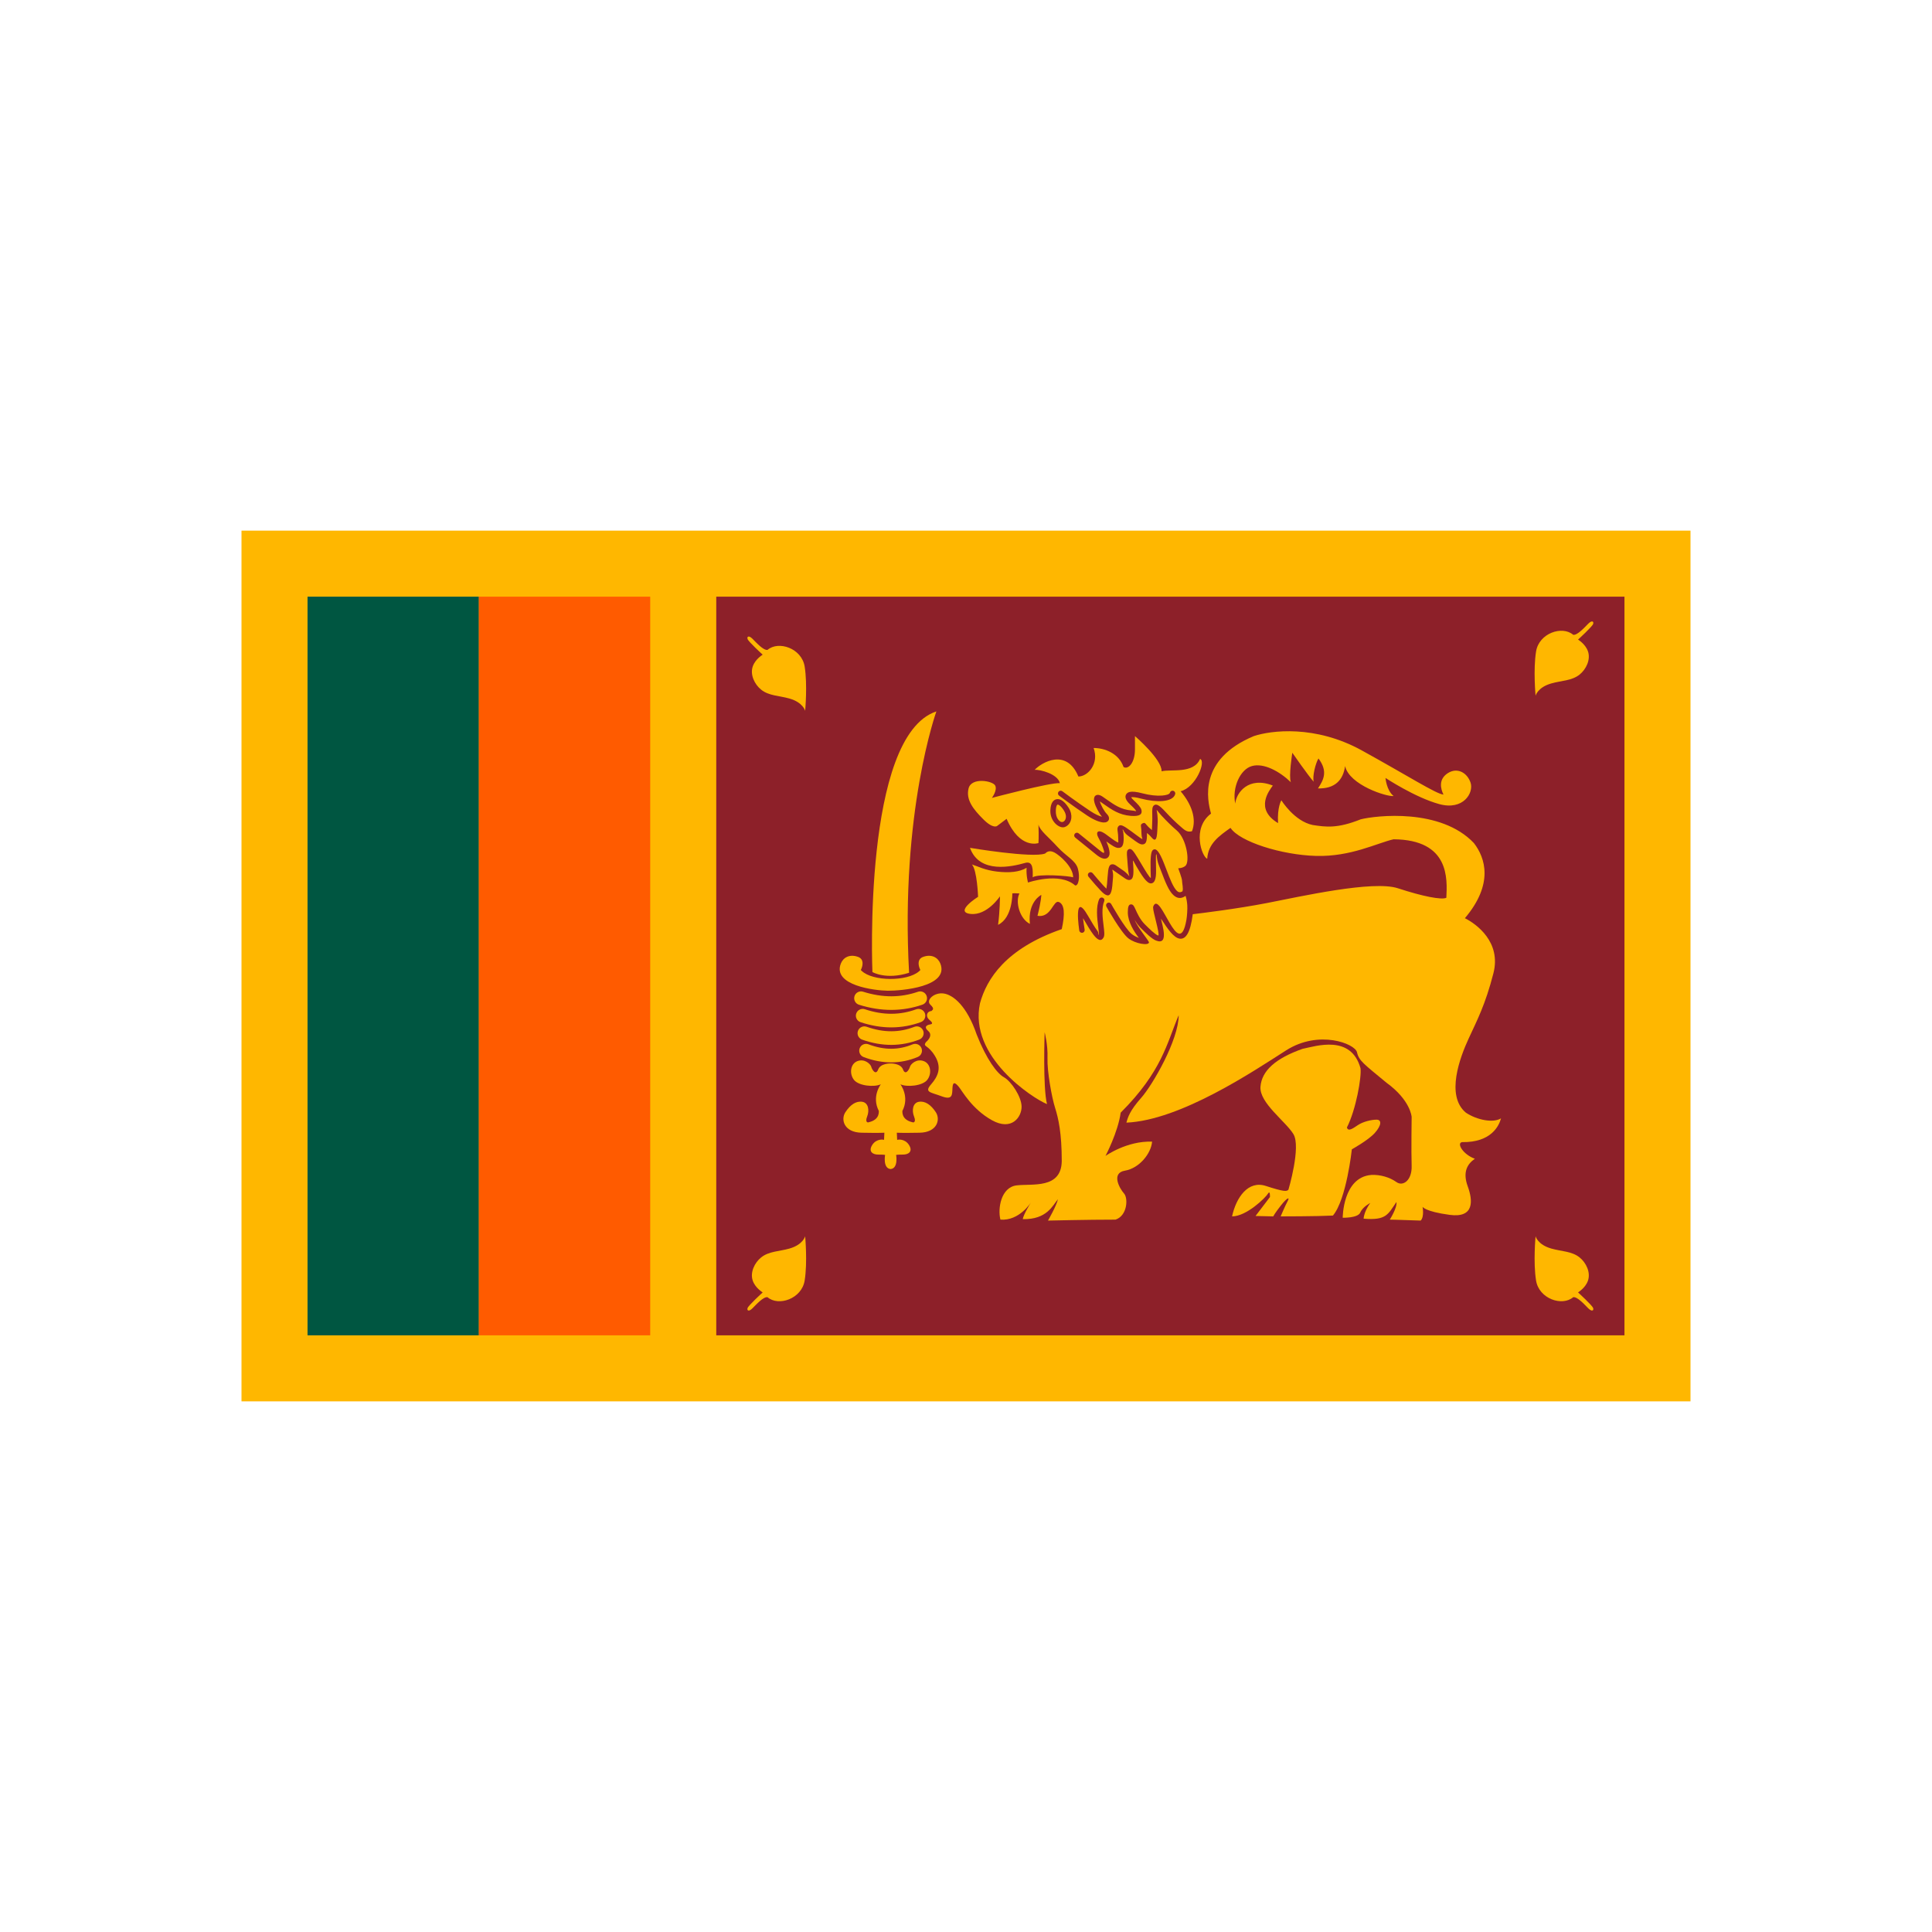
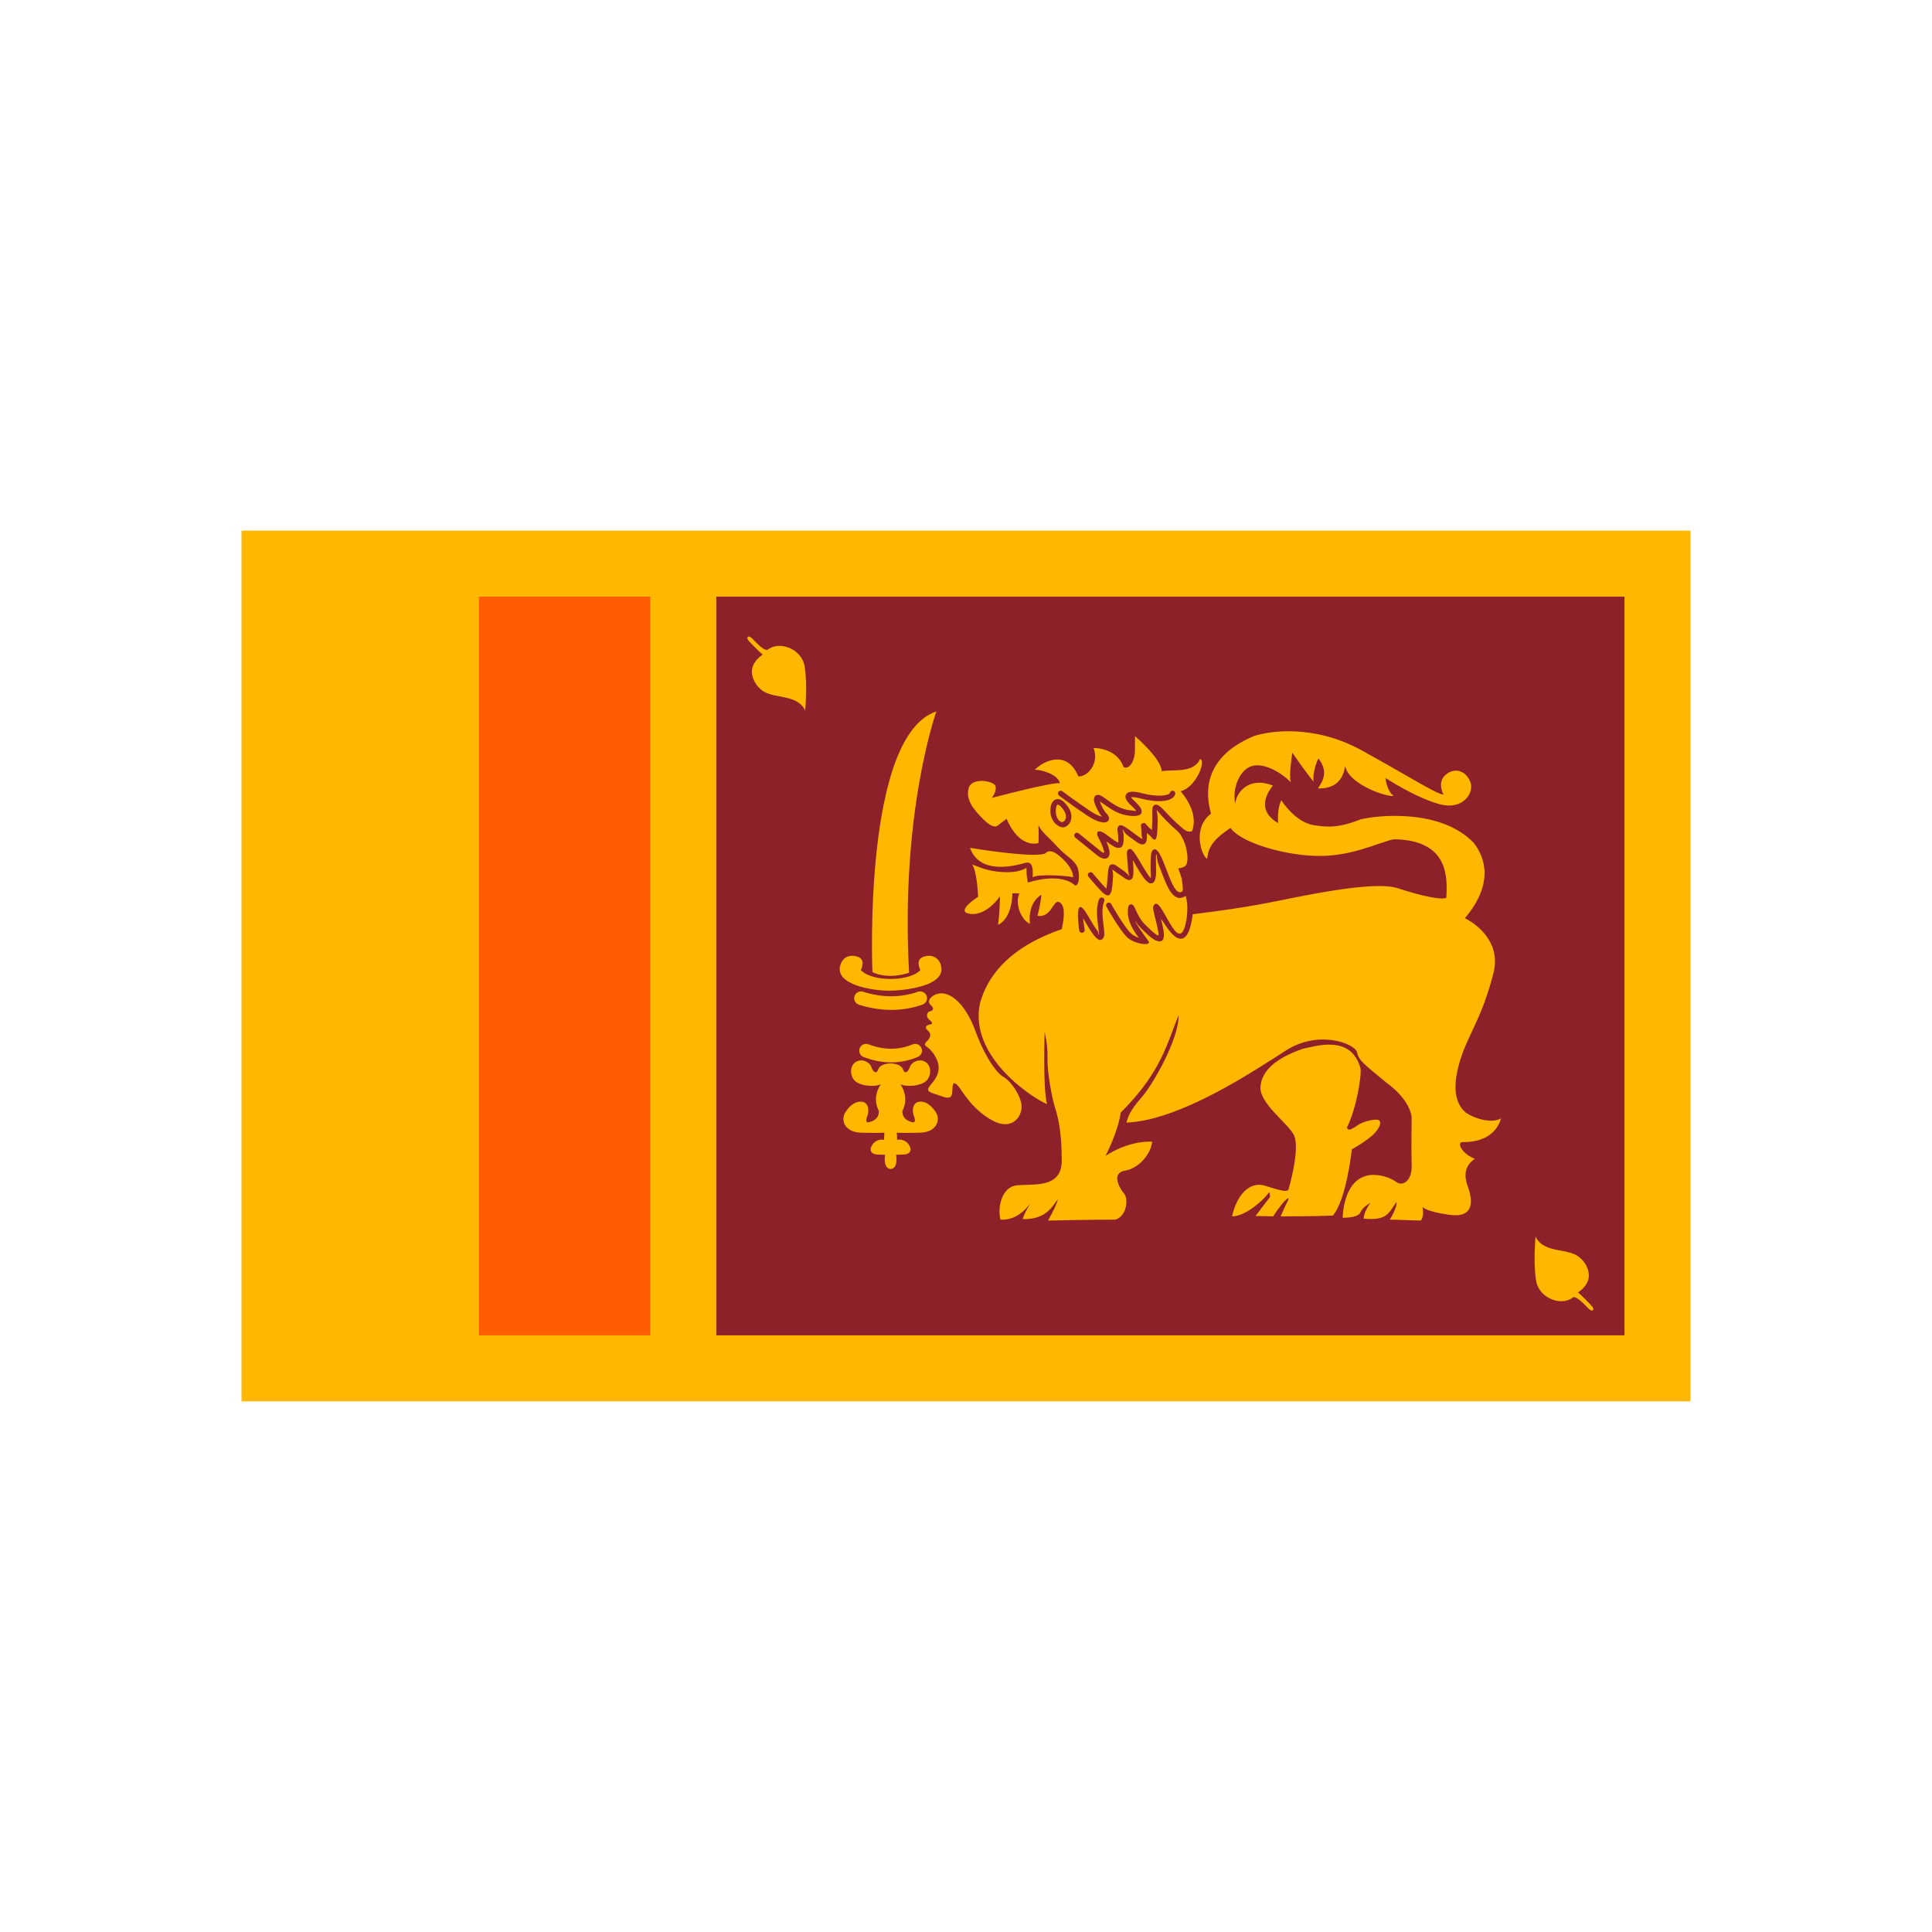
<svg xmlns="http://www.w3.org/2000/svg" xml:space="preserve" width="2048px" height="2048px" style="shape-rendering:geometricPrecision; text-rendering:geometricPrecision; image-rendering:optimizeQuality; fill-rule:evenodd; clip-rule:evenodd" viewBox="0 0 2048 2048">
  <defs>
    <style type="text/css">
   
    .fil4 {fill:none}
    .fil1 {fill:#005641}
    .fil2 {fill:#8D2029}
    .fil3 {fill:#FF5B00}
    .fil0 {fill:#FFB700}
   
  </style>
  </defs>
  <g id="Layer_x0020_1">
    <rect class="fil0" x="255.999" y="562.5" width="1536" height="923" />
-     <rect class="fil1" x="325.999" y="632.499" width="181.632" height="783.002" />
    <rect class="fil2" x="759.262" y="632.499" width="962.739" height="783.002" />
    <rect class="fil3" x="507.631" y="632.499" width="181.632" height="783.002" />
    <g id="_233031424">
      <path id="_233032840" class="fil0" d="M1250.69 995.025l0 0zm-53.601 -62.204l0 0zm-2.219 -22.828l0 0zm1.292 -9.587l0 0zm-22.515 9.126l0 0zm37.415 -36.709l0 0zm345.796 228.019c9.078,-19.658 17.633,-35.779 26.2,-69.047 8.569,-33.258 -18.126,-52.416 -30.218,-58.465 30.724,-36.289 21.651,-64.007 9.559,-79.63 -35.274,-37.291 -103.798,-29.232 -119.932,-25.201 -25.198,10.082 -37.29,8.065 -50.902,6.048 -19.657,-4.031 -33.259,-26.21 -33.259,-26.21 0,0 -4.526,7.059 -3.523,24.195 -25.188,-15.125 -9.078,-34.77 -5.541,-39.814 -25.704,-10.082 -38.81,7.554 -39.811,19.148 -3.523,-16.631 5.033,-36.287 17.63,-39.81 12.6,-3.53 29.239,5.541 41.333,17.135 -2.535,-6.054 1.507,-31.248 1.507,-31.248 0.002,0 17.126,24.693 22.675,30.735 -1.518,-6.041 2.017,-19.654 5.047,-24.687 10.573,14.105 5.033,23.184 -0.508,31.753 17.633,0.498 26.706,-8.569 28.721,-23.687 4.539,20.152 44.349,32.755 51.41,31.746 -7.564,-6.04 -8.567,-19.149 -8.567,-19.149 0,0 31.232,20.662 56.947,27.716 25.695,7.057 36.773,-12.096 33.249,-22.674 -3.524,-10.589 -14.11,-16.634 -24.197,-10.082 -10.064,6.547 -7.556,16.631 -4.526,22.677 -7.556,-0.506 -37.291,-19.654 -86.673,-46.865 -49.394,-27.224 -96.254,-21.172 -114.392,-15.124 -58.974,24.696 -49.391,67.532 -45.361,82.149 -20.662,15.623 -9.57,45.866 -4.03,47.88 1.015,-16.127 12.598,-24.189 24.69,-32.755 9.585,14.611 53.921,28.724 90.716,29.73 36.783,1.012 64.492,-13.604 82.145,-17.635 59.462,0.507 56.936,41.831 55.935,61.993 -5.043,2.513 -25.207,-1.514 -51.409,-10.083 -26.197,-8.567 -102.3,8.569 -138.574,15.628 -31.989,6.211 -70.224,10.868 -78.839,11.885 -2.543,19.897 -7.429,26.477 -13.465,25.955l-0.204 -0.022c-6.596,-0.763 -13.184,-10.805 -19.478,-20.401l-0.334 -0.509 -0.116 -0.174 -0.148 -0.23c0.553,2.269 1.162,4.765 1.747,7.29 3.625,15.575 -0.08,18.735 -6.971,16.002 -4.446,-1.75 -10.583,-7.744 -16.143,-13.309 -2.59,-2.588 -4.695,-5.578 -6.396,-8.476 2.522,7.201 15.176,22.193 15.099,23.764 -0.213,3.63 -14.389,1.543 -21.855,-4.324 -7.948,-6.253 -23.215,-33.517 -23.261,-33.594 -0.787,-1.389 -0.293,-3.154 1.093,-3.93 1.385,-0.777 3.152,-0.289 3.941,1.102 0.032,0.07 14.739,26.31 21.795,31.867 2.445,1.915 5.134,3.208 7.566,4.069 -5.086,-6.557 -11.71,-17.008 -11.71,-27.013 0,-6.064 0.914,-8.499 3.48,-8.499 2.276,0 3.221,2.111 4.671,5.336 1.814,4.042 4.866,10.788 9.674,15.604 5.167,5.167 10.829,10.715 14.173,12.038 0.892,0.352 0.945,-1.85 -0.797,-9.344 -0.922,-4.003 -1.678,-7.032 -2.285,-9.572 -1.633,-6.658 -2.546,-10.414 -1.883,-12.023 7.443,-18.067 27.045,60.423 35.098,14.289 0.696,-4.046 1.167,-11.57 0.899,-15.46 -0.235,-3.339 -0.823,-6.984 -1.812,-9.886 -4.864,3.528 -9.109,2.688 -12.971,-0.881 -5.033,-4.649 -8.792,-14.515 -12.587,-24.476 -0.958,-2.505 -1.915,-5.022 -2.717,-7.024 -2.824,-7.076 -1.903,-12.377 -2.914,-11.623 -0.347,0.259 -0.338,5.856 -0.09,16.928 0.215,9.922 -1.883,13.779 -5.428,13.861 -4.615,0.099 -10.054,-9.069 -15.367,-17.994 -4.391,-7.389 -3.898,-8.891 -3.357,-0.275 0.654,10.374 -0.37,14.206 -3.918,14.634l-0.301 0.028c-2.13,0.138 -4.146,-1.324 -6.94,-3.347 -1.212,-0.881 -2.61,-1.886 -4.039,-2.815 -1.734,-1.131 -3.064,-2.094 -4.188,-2.898 -1.474,-1.078 -2.476,-1.809 -2.546,-1.817 -0.909,-0.057 0.891,2.046 0.476,7.858 -0.553,7.708 -0.98,12.281 -1.736,14.835 -1.519,5.199 -3.737,5.49 -7.52,2.983l-0.066 -0.06c-3.581,-2.387 -16.675,-18.214 -16.721,-18.262 -1.015,-1.222 -0.846,-3.041 0.371,-4.067 1.238,-1.013 3.052,-0.853 4.076,0.378 0.034,0.034 10.573,12.782 14.568,16.397 0.463,-2.291 0.802,-6.332 1.252,-12.61 0.72,-10.13 1.543,-13.52 5.706,-13.223 1.724,0.124 3.278,1.248 5.541,2.898 1.137,0.817 2.478,1.796 3.941,2.734 11.574,7.491 7.263,12.679 6.272,-3.309 -0.191,-3.122 -0.463,-6.102 -0.664,-8.505l-0.021 -0.256c-0.451,-5.192 -0.677,-8.119 1.313,-9.331 -0.021,-0.033 0.363,-0.202 0.406,-0.217 2.805,-1.299 5.055,2.141 9.683,9.651 0.979,1.596 2.187,3.619 3.39,5.646 4.459,7.494 9.028,15.193 10.279,15.17 0.046,-0.007 -0.11,-2.21 -0.235,-7.976 -0.304,-13.07 0.246,-20.092 2.454,-21.699 3.559,-2.636 7.015,2.435 11.697,14.128 1.048,2.621 1.902,4.874 2.761,7.124 3.546,9.321 7.069,18.558 11.087,22.277 1.657,1.509 3.57,1.804 5.923,0.169l-0.125 -0.071c1.016,-2.524 -0.494,-8.572 -0.494,-11.094 0,-2.52 -4.041,-13.101 -4.041,-13.101 0,0 4.534,0 7.564,-2.517 5.091,-4.252 1.251,-28.716 -8.983,-37.462 -4.91,-4.198 -10.459,-9.534 -16.361,-15.943 -9.007,-9.808 -2.983,-7.951 -4.108,10.018 -0.485,7.8 -0.034,20.704 -6.195,13.416 -0.765,-0.899 -2.115,-2.504 -4.414,-4.375l-0.651 -0.533 0.009 0.973c0,7.755 -0.82,11.125 -5.02,11.125 -2.58,0 -5.698,-2.322 -11.091,-6.325l-4.063 -3.004c-4.944,-3.615 -4.819,-7.352 -5.678,-6.178 -0.313,0.441 0.43,0.351 0.586,1.534 0.25,1.861 0.585,4.31 0.585,7.14 0.004,7.469 -1.371,10.811 -6.022,10.537 -2.757,-0.161 -6.529,-2.557 -12.36,-6.872 0.526,1.212 1.056,2.533 1.573,3.95 1.599,4.485 2.074,7.619 1.768,9.7 -0.269,1.723 -1.012,2.946 -2.152,3.737l-0.289 0.197c-1.215,0.738 -2.636,0.874 -4.168,0.542 -2.193,-0.465 -4.807,-2 -7.239,-3.987 -2.97,-2.437 -22.471,-18.208 -22.517,-18.243 -1.241,-1.006 -1.429,-2.825 -0.417,-4.059 1.002,-1.246 2.828,-1.43 4.065,-0.425 0.045,0.038 13.723,11.027 22.539,18.24 6.079,4.982 4.93,1.717 2.961,-3.752 -1.665,-4.657 -3.648,-8.28 -4.864,-10.534 -2.588,-4.739 -0.619,-9.615 8.917,-2.437l1.474 1.101c5.992,4.483 9.515,6.976 11.047,7.063 0.09,0.013 -0.125,-1.494 -0.125,-4.756 0,-2.588 -0.281,-4.742 -0.508,-6.399 -0.334,-2.539 -0.573,-4.26 0.485,-5.693 2.161,-2.966 5.315,-1.239 13.768,4.931l4.08 3.028c4.401,3.272 6.958,5.174 7.644,5.174 0.641,0 -0.789,-1.619 -0.789,-5.334 0,-3.804 -0.304,-6.054 -0.462,-7.198 -0.268,-2.016 -0.384,-3.012 1.522,-3.972l0.257 -0.116c1.959,-0.893 2.611,-0.058 3.873,1.494 0.698,0.859 2.14,2.616 4.907,4.864l0.97 0.826c0.024,-1.598 0.077,-3.497 0.215,-5.721 0.281,-4.322 0.2,-8.019 0.145,-10.925 -0.102,-4.695 -0.158,-7.755 1.587,-9.357 2.623,-2.414 5.91,-0.38 12.409,6.685 5.752,6.243 11.134,11.42 15.852,15.469 3.804,3.241 6.892,6.725 12.285,5.06 5.055,-13.108 -0.498,-28.73 -12.083,-42.339 16.123,-4.028 27.202,-31.746 20.662,-34.271 -7.059,16.13 -30.738,10.59 -40.826,13.108 0.507,-12.6 -28.226,-37.296 -28.226,-37.296l0 14.113c0,14.112 -7.05,21.664 -12.093,18.647 -5.034,-14.614 -20.155,-20.16 -31.74,-20.16 6.048,16.63 -6.046,30.236 -16.134,30.236 -12.587,-30.236 -38.798,-15.119 -46.354,-7.059 6.045,-0.498 24.68,4.541 26.706,14.12 -9.58,-1.006 -72.057,15.623 -72.057,15.623 0,0 6.046,-8.059 3.522,-13.102 -2.531,-5.04 -25.197,-9.074 -28.226,3.025 -3.015,12.09 5.033,22.172 15.628,32.755 10.574,10.583 14.616,7.059 14.616,7.059l10.075 -7.567c14.11,32.767 33.754,25.709 33.754,25.709 0,0 0.508,-6.553 0,-19.654 1.522,6.547 11.104,13.605 20.167,23.683 9.074,10.083 19.14,14.11 21.66,23.179 2.535,9.078 0.508,18.655 -3.006,17.643 -16.641,-14.611 -49.9,-3.015 -49.9,-3.015 0,0 -2.013,-7.059 -1.509,-15.632 -7.564,4.534 -18.137,5.55 -31.24,4.036 -13.105,-1.512 -20.165,-5.545 -26.708,-7.566 5.541,6.054 6.543,34.277 6.543,34.277 0,0 -25.704,16.134 -8.061,18.144 17.628,2.017 31.24,-18.648 31.24,-18.648 0,0 0,15.627 -2.003,30.243 15.606,-7.564 15.112,-33.266 15.112,-33.266 0,0 0,-0.507 7.553,0 -4.539,8.57 0,26.711 11.092,32.254 -2.522,-23.683 12.09,-30.744 12.09,-30.744 0.002,0 0,6.048 -4.042,22.179 14.627,2.517 16.642,-17.135 22.686,-14.617 6.048,2.52 6.555,12.6 3.03,28.73 -59.468,20.659 -79.635,52.912 -86.682,78.62 -12.093,56.449 55.935,100.808 71.058,106.857 -4.527,-17.148 -2.522,-76.113 -2.522,-76.113 0,0 3.533,13.104 3.027,27.224 -0.506,14.106 4.537,41.828 8.072,52.916 3.515,11.089 7.048,26.707 7.048,56.443 -0.506,29.735 -31.242,23.691 -47.874,25.704 -16.628,2.026 -20.152,24.693 -17.135,36.3 20.154,1.498 32.248,-18.162 32.248,-18.162 0,0 -8.053,13.107 -8.561,17.654 25.697,0.508 31.741,-14.627 37.282,-21.165 -1.509,7.046 -10.573,22.675 -10.573,22.675 0.002,0 41.828,-1.002 71.564,-1.002 12.587,-4.043 13.599,-22.688 9.063,-27.722 -4.525,-5.042 -14.11,-21.683 1.012,-24.204 15.122,-2.512 27.722,-18.141 28.723,-30.738 -26.719,-1.015 -49.382,15.122 -49.382,15.122 0,-0.002 13.104,-24.702 16.111,-45.872 43.854,-43.843 48.888,-73.586 61.483,-103.313 0,26.199 -27.717,74.086 -39.81,87.697 -12.092,13.612 -14.107,20.662 -15.617,26.212 57.455,-2.533 134.556,-54.438 169.324,-76.619 34.768,-22.179 73.074,-7.057 75.1,2.016 2.001,9.076 7.541,12.601 31.233,32.258 25.691,18.645 26.704,36.301 26.704,36.301 0,-0.005 -0.506,36.781 0,51.902 0.507,15.119 -9.073,22.18 -16.121,17.137 -7.059,-5.047 -17.139,-8.063 -26.719,-7.556 -30.23,2.509 -30.23,45.353 -30.23,45.353 0,0 16.123,0.503 18.644,-5.541 2.535,-6.046 10.584,-10.089 10.584,-10.089 0.002,0 -6.553,8.569 -7.061,16.641 24.2,2.016 25.717,-4.548 34.782,-17.642 1.002,6.057 -7.059,18.657 -7.059,18.657 0,0 5.55,0 32.764,1.002 4.031,-4.03 2.004,-14.614 2.004,-14.614 0,0 2.522,5.03 28.73,8.557 26.203,3.533 24.693,-15.111 19.143,-30.23 -5.541,-15.122 -0.498,-23.7 7.564,-29.241 -12.597,-4.526 -19.657,-16.618 -13.6,-17.633 31.246,0.507 39.305,-17.643 41.322,-25.199 -8.072,5.047 -25.197,2.006 -37.291,-6.057 -21.673,-18.138 -6.057,-58.963 3.017,-78.621zm-387.019 -119.513c0.72,5.719 1.274,10.216 -0.022,12.485 -2.655,4.646 -6.392,2.756 -10.931,-3.249 -2.94,-3.895 -6.622,-10.044 -10.73,-17.134 -0.36,-0.632 1.599,12.028 1.609,12.066 0.24,1.574 -0.833,3.052 -2.408,3.295 -1.586,0.237 -3.052,-0.837 -3.298,-2.414 -0.022,-0.12 -6.624,-43.095 9.119,-15.829 3.941,6.855 7.509,12.782 10.337,16.532 1.225,1.637 0.767,4.752 1.27,3.862 0.338,-0.598 -0.112,-4.258 -0.696,-8.908 -1.082,-8.751 -2.546,-20.535 1.102,-28.906 0.644,-1.465 2.342,-2.134 3.807,-1.498 1.465,0.639 2.13,2.344 1.483,3.806 -2.994,6.894 -1.643,17.802 -0.641,25.892zm-43.73 -142.569l0 0zm47.267 32.42c-0.944,0.514 -2.196,0.746 -3.679,0.672 -3.594,-0.181 -9.763,-2.342 -17.42,-7.448 -14.49,-9.661 -29.601,-20.998 -29.647,-21.029 -1.283,-0.964 -1.527,-2.777 -0.561,-4.052 0.967,-1.274 2.78,-1.53 4.041,-0.562 0.048,0.034 14.907,11.167 29.388,20.822 5.415,3.617 9.75,5.535 12.666,6.211 -3.072,-3.586 -6.72,-10.396 -7.982,-15.043 -0.43,-1.599 -0.621,-3.067 -0.462,-4.264 0.28,-2.228 1.442,-3.641 3.705,-3.881 1.416,-0.157 3.242,0.416 5.505,1.971 1.417,0.969 2.748,1.91 4.062,2.838 8.098,5.696 15.382,10.822 26.2,11.688 3.737,0.302 5.193,0.996 5.145,0.775 -0.358,-1.416 -3.128,-4.123 -6.259,-7.02 -2.476,-2.285 -4.133,-4.528 -4.739,-6.47 -0.508,-1.639 -0.363,-3.157 0.494,-4.472 0.776,-1.196 2.061,-2.031 3.874,-2.428 2.634,-0.572 6.958,-0.214 13.252,1.468 7.791,2.07 15.278,2.839 20.965,2.38 4.661,-0.385 7.801,-1.42 8.25,-3.025 0.406,-1.545 2.006,-2.445 3.537,-2.026 1.541,0.417 2.445,2.001 2.027,3.539 -1.149,4.251 -6.215,6.697 -13.363,7.29 -6.286,0.51 -14.458,-0.319 -22.881,-2.567 -5.246,-1.398 -8.61,-1.778 -10.448,-1.423 0.441,0.906 1.465,2.096 2.952,3.467 3.817,3.542 7.228,7.005 7.961,9.887 1.114,4.512 -1.556,7.17 -11.225,6.402 -12.386,-0.991 -20.288,-6.552 -29.072,-12.736 -1.252,-0.885 -2.535,-1.788 -3.817,-2.667 1.239,4.304 4.672,10.563 7.26,13.15 1.657,1.644 2.458,3.272 2.513,4.704 0.066,1.717 -0.71,3.032 -2.242,3.849zm-40.003 1.99c-1.273,1.727 -3.006,2.976 -4.93,3.592 -5.474,1.742 -15.572,-5.822 -15.011,-18.116 0.182,-3.803 0.992,-6.619 2.254,-8.473 1.114,-1.663 2.588,-2.643 4.299,-2.968 1.612,-0.301 3.312,0.013 5.023,0.92 2.498,1.323 5.203,4.051 7.71,8.039 2.467,3.9 3.255,7.685 2.94,10.912 -0.236,2.37 -1.069,4.457 -2.285,6.094z" />
      <path id="_233032360" class="fil0" d="M1137.58 929.99c0,-11.091 -14.107,-23.186 -19.648,-26.207 -5.536,-3.024 -8.565,-0.506 -10.088,1.004 -13.599,5.043 -79.622,-6.048 -79.622,-6.044 10.075,28.223 45.351,19.65 57.949,16.126 9.583,-3.028 8.569,8.062 8.569,15.122 5.541,-4.03 38.81,-1.512 42.84,0z" />
-       <path id="_233031616" class="fil0" d="M963.668 1031.16c-9.39,-170.628 28.935,-277.043 28.935,-277.043 -78.376,25.969 -67.801,276.298 -67.801,276.298 0,0 14.591,8.575 38.867,0.745z" />
+       <path id="_233031616" class="fil0" d="M963.668 1031.16c-9.39,-170.628 28.935,-277.043 28.935,-277.043 -78.376,25.969 -67.801,276.298 -67.801,276.298 0,0 14.591,8.575 38.867,0.745" />
      <path id="_233031640" class="fil0" d="M981.411 1104.83l0 0zm82.935 37.187c-7.443,-4.088 -18.6,-18.961 -29.015,-45.36 -10.414,-30.492 -24.915,-42.027 -34.959,-43.512 -10.031,-1.483 -19.331,7.061 -14.128,11.896 5.202,4.84 1.857,5.582 1.114,6.699 -5.212,0.371 -6.317,5.942 -2.229,9.299 4.085,3.343 3.345,4.456 1.115,4.83 -2.232,0.371 -8.173,1.858 -2.232,7.069 5.947,5.203 -2.597,11.893 -2.6,11.893 -3.341,5.202 2.23,2.241 9.66,14.512 7.443,12.261 3.357,21.572 -4.076,30.118 -7.442,8.544 -0.752,8.173 11.148,12.632 11.901,4.472 11.145,-1.858 11.518,-8.917 0.383,-7.058 2.983,-5.572 6.698,-1.114 3.726,4.459 13.769,23.428 34.971,35.331 21.189,11.888 31.605,-3.346 31.603,-14.131 0,-10.787 -11.154,-27.145 -18.588,-31.245z" />
      <path id="_233032048" class="fil0" d="M941.183 1050.2c13.996,0.122 65.268,-4.003 55.642,-28.762 -2.499,-6.412 -9.265,-10.338 -18.182,-7.127 -6.352,2.275 -5.101,8.537 -3.933,11.824 0.881,2.435 1.522,1.73 -0.606,3.581 -12.431,10.838 -48.954,10.664 -60.63,-0.507 -1.296,-1.233 -1.003,-0.715 -0.384,-2.248 1.217,-2.936 3.324,-10.161 -3.602,-12.651 -8.904,-3.204 -15.678,0.715 -18.176,7.127 -8.994,23.132 35.886,28.629 49.871,28.762z" />
      <path id="_233031472" class="fil0" d="M977.788 1064.99c3.781,-1.292 5.796,-5.402 4.502,-9.185 -1.296,-3.781 -5.43,-5.796 -9.21,-4.496 -9.007,3.099 -18.298,4.749 -27.879,4.794 -9.671,0.044 -19.781,-1.53 -30.341,-4.86 -3.817,-1.188 -7.877,0.945 -9.065,4.761 -1.187,3.814 0.945,7.873 4.762,9.058 11.923,3.748 23.487,5.528 34.701,5.483 11.306,-0.057 22.134,-1.959 32.53,-5.554z" />
-       <path id="_233031568" class="fil0" d="M976.118 1083.48c3.763,-1.363 5.698,-5.493 4.337,-9.255 -1.362,-3.75 -5.505,-5.685 -9.255,-4.322 -8.409,3.06 -17.081,4.695 -26.065,4.74 -9.065,0.044 -18.511,-1.509 -28.364,-4.809 -3.769,-1.261 -7.867,0.778 -9.131,4.56 -1.273,3.782 0.767,7.883 4.552,9.144 11.372,3.791 22.369,5.582 33,5.537 10.73,-0.054 21.02,-1.982 30.926,-5.595z" />
-       <path id="_233031664" class="fil0" d="M974.488 1101.97c3.726,-1.441 5.571,-5.62 4.133,-9.344 -1.443,-3.728 -5.62,-5.576 -9.335,-4.146 -7.813,3.041 -15.874,4.649 -24.208,4.695 -8.409,0.044 -17.192,-1.498 -26.4,-4.762 -3.774,-1.341 -7.893,0.641 -9.224,4.404 -1.328,3.77 0.654,7.903 4.414,9.229 10.743,3.808 21.158,5.609 31.268,5.576 10.176,-0.07 19.963,-2.004 29.353,-5.653z" />
      <path id="_233031808" class="fil0" d="M920.592 1107l0 0zm52.273 13.433c3.693,-1.531 5.439,-5.75 3.907,-9.446 -1.532,-3.693 -5.764,-5.435 -9.446,-3.893 -7.217,2.983 -14.647,4.57 -22.325,4.615 -7.759,0.058 -15.887,-1.485 -24.409,-4.708 -3.729,-1.408 -7.905,0.485 -9.313,4.213 -1.407,3.738 0.485,7.902 4.222,9.309 10.155,3.862 20.007,5.675 29.552,5.621 9.676,-0.058 18.927,-2.017 27.811,-5.711z" />
      <path id="_233031688" class="fil0" d="M982.866 1144.77c5.122,-6.418 4.018,-17.113 -3.671,-19.959 -7.678,-2.863 -13.896,3.207 -14.626,6.054 -0.732,2.85 -4.763,9.617 -7.319,2.85 -2.567,-6.78 -13.185,-6.406 -13.185,-6.406 0,0 -10.605,-0.373 -13.175,6.406 -2.543,6.767 -6.583,0 -7.304,-2.85 -0.735,-2.848 -6.95,-8.917 -14.636,-6.054 -7.683,2.846 -8.784,13.541 -3.663,19.959 5.124,6.418 21.585,7.848 28.364,4.628 0.178,0 -10.065,12.837 -2.016,28.342 -0.363,-0.183 1.825,9.095 -10.976,11.946 -0.36,0.357 -4.023,0.357 -1.479,-6.058 2.57,-6.418 1.479,-14.614 -5.109,-15.686 -6.587,-1.08 -12.807,3.198 -17.929,11.046 -5.124,7.847 -1.463,21.393 17.199,21.741 18.654,0.36 24.137,0 24.137,0l-0.361 7.67c-0.36,-0.53 -8.048,-1.599 -12.426,5.166 -4.391,6.767 0,10.337 6.2,10.337 6.227,0 7.331,0.358 7.331,0.358 0,0 -2.565,14.267 5.844,14.975 8.422,-0.709 5.867,-14.975 5.867,-14.975 0,0 1.091,-0.358 7.318,-0.358 6.214,0 10.617,-3.57 6.214,-10.337 -4.391,-6.765 -12.07,-5.696 -12.441,-5.166l-0.37 -7.67c0,0 5.504,0.36 24.16,0 18.657,-0.347 22.315,-13.893 17.193,-21.741 -5.122,-7.847 -11.349,-12.125 -17.937,-11.046 -6.583,1.069 -7.678,9.268 -5.121,15.686 2.569,6.415 -1.081,6.415 -1.462,6.058 -12.791,-2.851 -10.61,-12.129 -10.966,-11.946 8.05,-15.504 -2.209,-28.342 -2.016,-28.342 6.778,3.221 23.237,1.791 28.363,-4.628z" />
      <path id="_233031160" class="fil0" d="M1427.78 1195.18c9.604,-18.769 15.719,-53.681 14.414,-62.836 -10.044,-35.783 -46.702,-23.564 -61.533,-20.502 -28.361,10.018 -43.199,23.114 -44.508,40.137 -1.317,17.014 26.617,36.647 34.904,50.18 8.288,13.523 -5.248,58.897 -5.248,58.897 -1.734,2.186 -5.233,2.183 -23.991,-3.917 -18.769,-6.115 -31.423,12.215 -35.784,32.28 15.268,0 35.343,-19.638 37.967,-23.994 2.611,-4.369 2.186,3.488 2.186,3.488l-15.268 20.078 18.757 0.429c0,0 1.744,-3.491 8.285,-11.778 6.542,-8.287 9.606,-9.165 6.983,-4.368 -2.614,4.807 -7.408,16.146 -7.411,16.146 0,0 38.395,0 55.417,-0.868 14.392,-17.01 20.067,-70.246 20.067,-70.246 0,0 17.46,-9.604 24.441,-17.461 6.984,-7.847 7.421,-13.95 1.744,-13.95 -5.673,0 -14.399,2.171 -19.634,5.662 -5.238,3.491 -10.48,7.42 -11.79,2.623z" />
      <path id="_233031112" class="fil0" d="M1119.22 858.899l0 0zm10.685 7.607c0.215,-2.049 -0.36,-4.55 -2.072,-7.267 -1.956,-3.102 -3.872,-5.127 -5.528,-5.995 -0.53,-0.288 -0.967,-0.409 -1.248,-0.356 -0.169,0.035 -0.36,0.204 -0.587,0.529 -0.673,1.013 -1.127,2.816 -1.247,5.481 -0.406,8.933 4.299,11.764 5.154,12.204l0.044 0.015 0.035 0.024c0.776,0.314 1.554,0.332 2.241,0.11 0.767,-0.235 1.474,-0.769 2.036,-1.522 0.622,-0.835 1.05,-1.936 1.172,-3.223z" />
    </g>
    <g id="_233030632">
      <g>
-         <path id="_233030872" class="fil0" d="M1674.43 715.078c6.941,-5.562 11.978,-15.964 8.824,-24.784 -2.823,-7.931 -10.595,-12.274 -10.453,-12.338 0.151,-0.052 15.071,-13.761 15.984,-16.501 0.911,-2.739 -1.219,-4.259 -5.179,-0.301 -3.961,3.959 -11.566,12.484 -15.939,11.761 -11.671,-10.029 -36.237,-1.726 -39.368,17.627 -3.132,19.356 -0.523,46.967 -0.523,46.967 0,0 2.085,-8.875 16.7,-13.043 10.833,-3.099 21.67,-2.747 29.955,-9.387z" />
        <path id="_233030776" class="fil0" d="M1683.25 1357.71c3.154,-8.824 -1.883,-19.232 -8.824,-24.793 -8.285,-6.643 -19.122,-6.291 -29.955,-9.385 -14.615,-4.168 -16.7,-13.045 -16.7,-13.045 0,0 -2.609,27.618 0.523,46.97 3.131,19.345 27.698,27.66 39.368,17.627 4.372,-0.726 11.978,7.807 15.939,11.76 3.96,3.96 6.09,2.435 5.179,-0.299 -0.913,-2.743 -15.833,-16.445 -15.984,-16.506 -0.142,-0.06 7.63,-4.408 10.453,-12.329z" />
      </g>
      <g>
        <path id="_233031208" class="fil0" d="M853.495 753.508c0,0 2.606,-27.611 -0.526,-46.967 -3.13,-19.352 -27.7,-27.655 -39.366,-17.627 -4.372,0.723 -11.985,-7.802 -15.945,-11.761 -3.954,-3.958 -6.085,-2.438 -5.174,0.301 0.913,2.74 15.835,16.449 15.98,16.501 0.146,0.064 -7.625,4.407 -10.456,12.338 -3.152,8.82 1.891,19.223 8.836,24.784 8.276,6.64 19.111,6.288 29.948,9.387 14.615,4.168 16.703,13.043 16.703,13.043z" />
-         <path id="_233031328" class="fil0" d="M852.969 1357.46c3.131,-19.352 0.526,-46.97 0.526,-46.97 0,0 -2.088,8.877 -16.703,13.045 -10.837,3.094 -21.672,2.743 -29.948,9.385 -6.945,5.561 -11.988,15.969 -8.836,24.793 2.831,7.922 10.603,12.269 10.456,12.329 -0.145,0.061 -15.067,13.763 -15.98,16.506 -0.911,2.734 1.22,4.259 5.174,0.299 3.96,-3.953 11.572,-12.487 15.945,-11.76 11.666,10.034 36.236,1.719 39.366,-17.627z" />
      </g>
    </g>
  </g>
  <rect class="fil4" width="2048" height="2048" />
</svg>